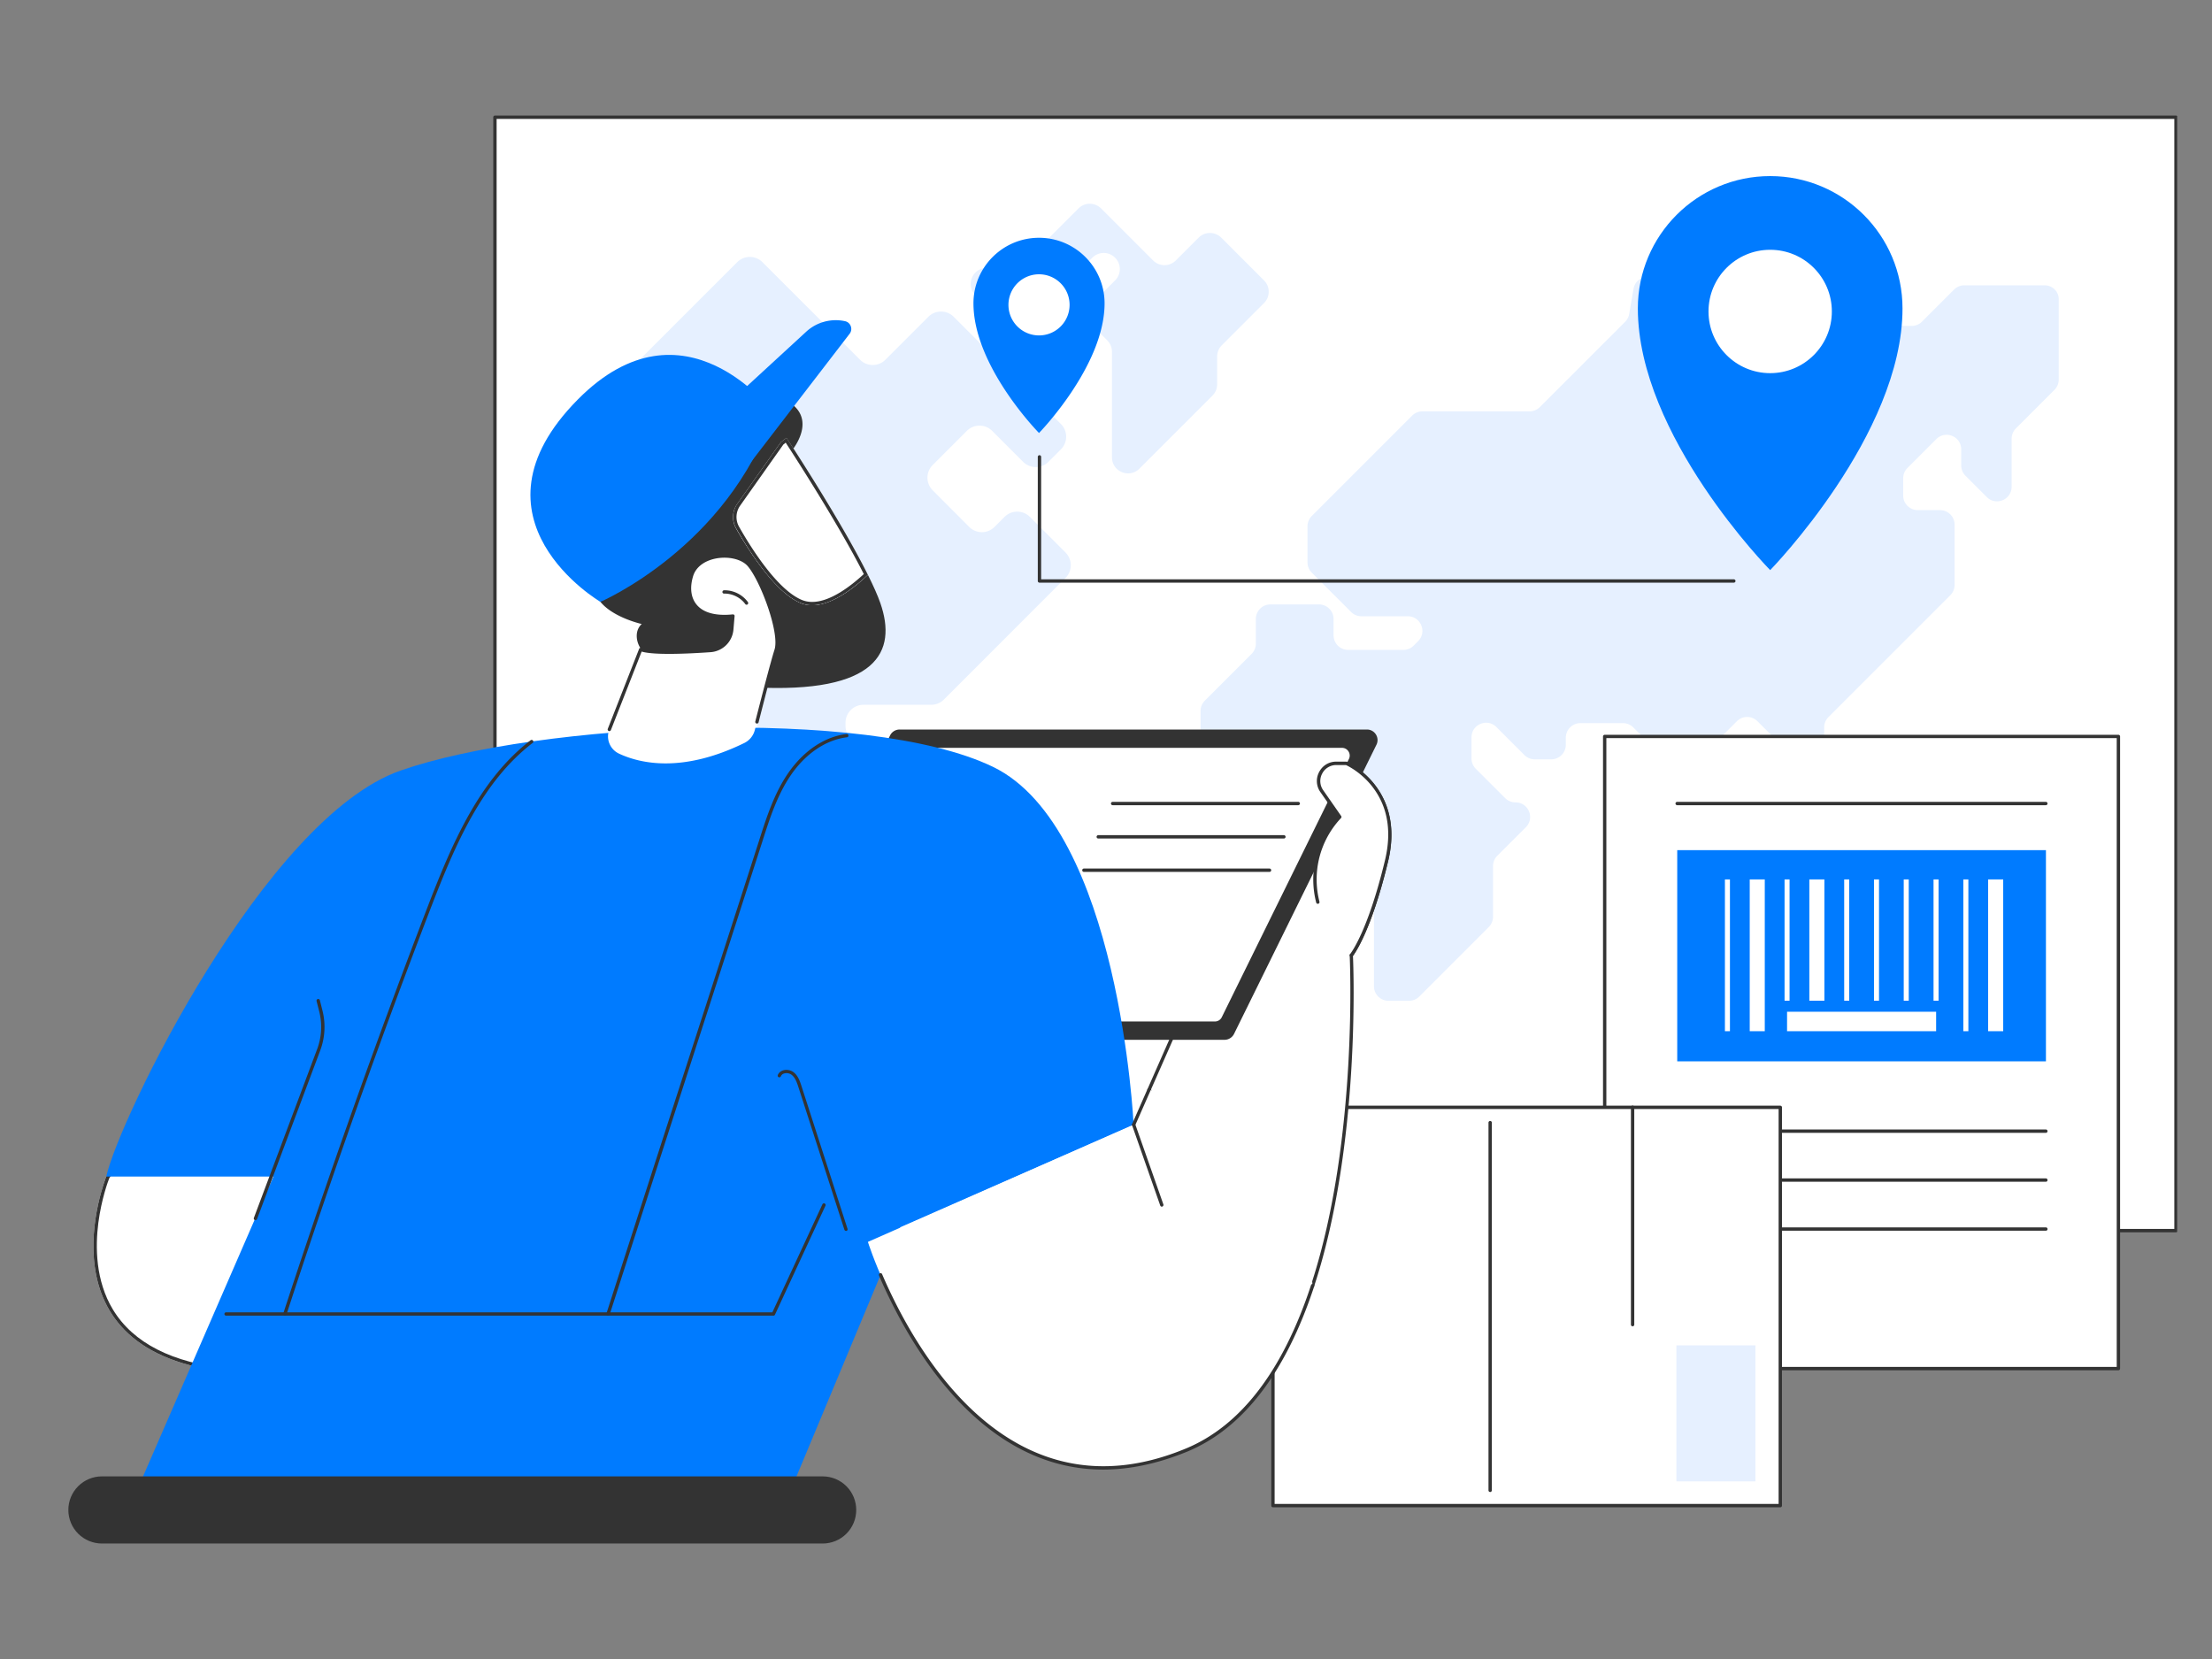
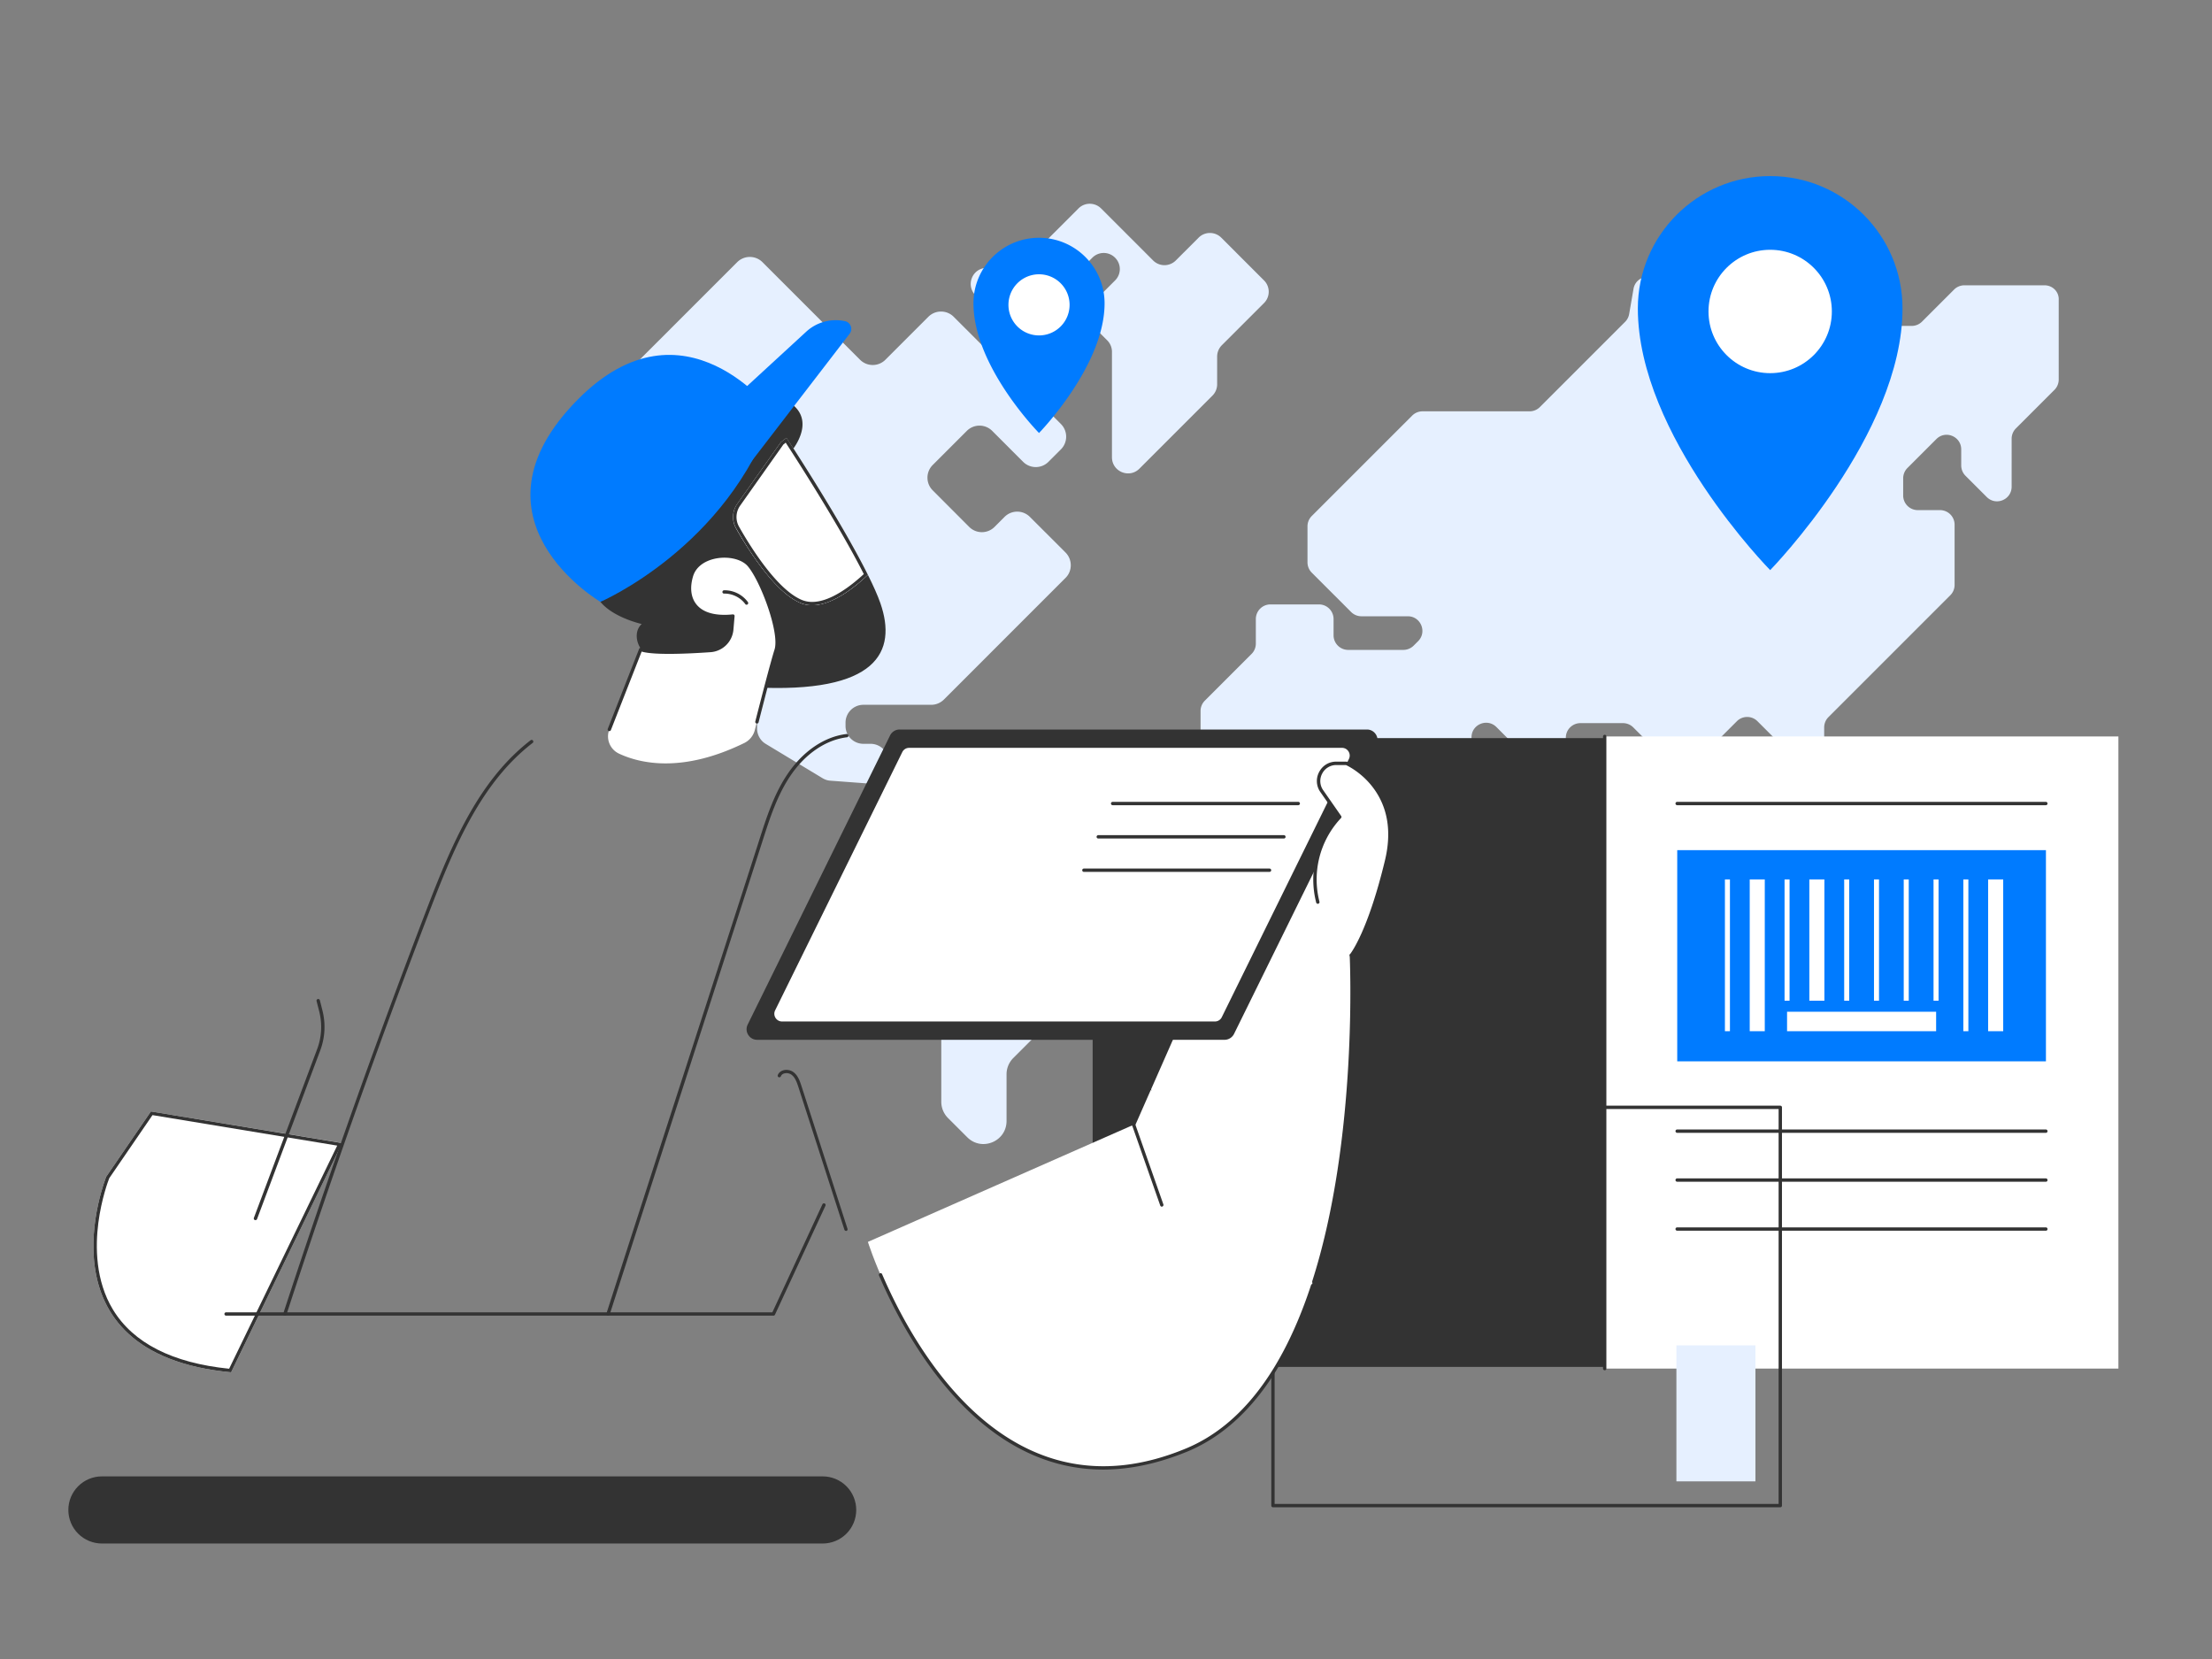
<svg xmlns="http://www.w3.org/2000/svg" width="640" height="480" version="1.0" viewBox="0 0 480 360">
  <rect x="0" y="0" width="480" height="360" fill="#808080" stroke="none" />
  <defs>
    <clipPath id="a">
-       <path d="M107 25.059h365.441V268H107Zm0 0" />
-     </clipPath>
+       </clipPath>
    <clipPath id="b">
      <path d="M14.832 320.371h171.027v14.57H14.832Zm0 0" />
    </clipPath>
    <clipPath id="c">
      <path d="M22.117 320.371h156.399a7.28 7.28 0 0 1 7.285 7.285 7.28 7.28 0 0 1-7.285 7.285H22.117a7.3 7.3 0 0 1-5.152-2.132 7.3 7.3 0 0 1-2.133-5.153 7.282 7.282 0 0 1 7.285-7.285m0 0" />
    </clipPath>
    <clipPath id="e">
      <path d="M.832.371h171.027v14.57H.832Zm0 0" />
    </clipPath>
    <clipPath id="f">
      <path d="M8.117.371h156.399a7.28 7.28 0 0 1 7.285 7.285 7.28 7.28 0 0 1-7.285 7.285H8.117a7.3 7.3 0 0 1-5.152-2.132A7.3 7.3 0 0 1 .832 7.656 7.282 7.282 0 0 1 8.117.371m0 0" />
    </clipPath>
    <clipPath id="d">
      <path d="M0 0h172v15H0z" />
    </clipPath>
  </defs>
  <g clip-path="url(#a)">
    <path fill="#fff" d="M107.402 25.438h364.786v241.605H107.402Zm0 0" />
    <path fill="#333" d="M472.188 267.406H107.402a.365.365 0 0 1-.363-.363V25.438c0-.196.164-.36.363-.36h364.786c.195 0 .359.164.359.36v241.605c0 .2-.164.363-.36.363m-364.422-.726h364.058V25.8H107.766Zm0 0" />
  </g>
  <path fill="#e6f0ff" d="M443.668 61.91h-17.395c-.84 0-1.648.332-2.242.926l-6.965 6.965a3.17 3.17 0 0 1-2.246.922h-43.945a3.17 3.17 0 0 1-2.246-.922l-8.813-8.813c-1.816-1.816-4.918-.828-5.347 1.7l-.942 5.445a3.15 3.15 0 0 1-.875 1.699l-18.5 18.5a3.17 3.17 0 0 1-2.242.926h-23.219a3.17 3.17 0 0 0-2.246.922l-21.8 21.8a3.17 3.17 0 0 0-.922 2.247v7.789c0 .84.328 1.648.922 2.242l8.55 8.55a3.17 3.17 0 0 0 2.243.922h10.05c2.82 0 4.227 3.403 2.246 5.399l-.976.973a3.17 3.17 0 0 1-2.242.925H292.55a3.17 3.17 0 0 1-3.168-3.168v-3.53a3.174 3.174 0 0 0-3.172-3.173h-10.527a3.17 3.17 0 0 0-3.168 3.172v5.328c0 .844-.332 1.653-.926 2.246l-10.149 10.149a3.17 3.17 0 0 0-.921 2.246v9.898c0 .844.328 1.653.921 2.246l8.004 8.004a3.18 3.18 0 0 0 2.246.926h15.016a3.167 3.167 0 0 1 3.168 3.168v6.98c0 .84.332 1.649.926 2.243l6.418 6.422c.597.593.926 1.402.926 2.242v17.578a3.167 3.167 0 0 0 3.168 3.168h4.421c.844 0 1.653-.332 2.246-.926l15.082-15.082a3.16 3.16 0 0 0 .926-2.246v-10.973c0-.843.332-1.652.926-2.246l6.188-6.187c1.996-1.996.578-5.399-2.247-5.399-.84 0-1.648-.328-2.242-.922l-6.37-6.37a3.17 3.17 0 0 1-.927-2.243v-4.574c0-2.82 3.403-4.223 5.399-2.242l6.09 6.09a3.17 3.17 0 0 0 2.242.921h3.566a3.167 3.167 0 0 0 3.168-3.168v-1.52a3.17 3.17 0 0 1 3.168-3.167h9.227c.84 0 1.648.332 2.242.926l8.336 8.332a3.157 3.157 0 0 0 4.473 0l9.671-9.668a3.157 3.157 0 0 1 4.473 0l9.074 9.074c1.996 1.996 5.399.578 5.399-2.242v-5.48c0-.84.328-1.65.922-2.243l26.457-26.457a3.17 3.17 0 0 0 .922-2.242v-13.055a3.167 3.167 0 0 0-3.168-3.168h-4.82a3.17 3.17 0 0 1-3.169-3.168v-3.73c0-.844.332-1.652.926-2.246l6.27-6.27c1.996-1.996 5.398-.578 5.398 2.242v3.465c0 .844.328 1.653.922 2.246l4.621 4.621c2 1.997 5.398.579 5.398-2.246V95.215c0-.844.329-1.653.922-2.246l8.368-8.367a3.17 3.17 0 0 0 .925-2.243V65.08c.098-1.747-1.32-3.169-3.07-3.169M445.633 208.836l-9.406-9.406c-1.32-1.32-3.582-.38-3.582 1.488 0 1.863-2.262 2.805-3.582 1.484l-.43-.43a2.13 2.13 0 0 1-.61-1.269l-.777-7.824a2.08 2.08 0 0 0-2.078-1.883h-6.996a2.07 2.07 0 0 0-1.485.613l-15.859 15.86a2.07 2.07 0 0 0-.613 1.484v12.195c0 1.868 2.262 2.805 3.582 1.485l2.953-2.953c.398-.395.926-.61 1.488-.61h13.942a2.1 2.1 0 0 1 2.097 2.094v7.84a2.1 2.1 0 0 0 2.098 2.098h9.586a2.07 2.07 0 0 0 1.484-.614l8.188-8.183c.394-.399.61-.926.61-1.485v-10.465c0-.593-.216-1.136-.61-1.52M245.633 185.535l-29.196-18.254a5 5 0 0 0-6.187.711l-13.004 13.004a4.996 4.996 0 0 0 0 7.063l10.363 10.367a5.003 5.003 0 0 1 0 7.062l-1.882 1.88a5 5 0 0 0-1.47 3.534v28.184c0 1.32.528 2.594 1.47 3.535l4.16 4.156c3.152 3.153 8.531.926 8.531-3.53v-10.134c0-1.32.527-2.59 1.469-3.531l26.636-26.637a5 5 0 0 0 1.47-3.53v-9.638a5.09 5.09 0 0 0-2.36-4.242M231.227 119.902l-7.743-7.738a3.883 3.883 0 0 0-5.496 0l-2.175 2.176a3.883 3.883 0 0 1-5.497 0l-7.921-7.938a3.883 3.883 0 0 1 0-5.496l7.41-7.41a3.89 3.89 0 0 1 5.496 0l6.715 6.719a3.883 3.883 0 0 0 5.496 0l2.707-2.707a3.89 3.89 0 0 0 0-5.496l-23.27-23.27a3.89 3.89 0 0 0-5.496 0l-9.324 9.324a3.883 3.883 0 0 1-5.496 0L165.46 56.895a3.883 3.883 0 0 0-5.496 0l-26.059 26.058a3.883 3.883 0 0 0 0 5.496l4.274 4.274a3.883 3.883 0 0 1 0 5.496l-.907.906c-2.441 2.441-.71 6.633 2.739 6.633 1.023 0 2.015-.41 2.738-1.137l4.918-4.918a3.883 3.883 0 0 1 5.496 0l5.102 5.098a3.9 3.9 0 0 1 1.136 2.742v12.113a3.88 3.88 0 0 1-1.136 2.739l-1.172 1.171a3.883 3.883 0 0 0 0 5.496l6.054 6.055a3.9 3.9 0 0 1 1.141 2.742v20.246a3.86 3.86 0 0 0 1.879 3.32l12.328 7.442c.531.313 1.106.512 1.719.543l8.48.63.743.081c3.664.43 5.808-3.992 3.203-6.601l-.973-.973a3.9 3.9 0 0 0-2.742-1.14h-1.567a3.873 3.873 0 0 1-3.879-3.876v-.71a3.876 3.876 0 0 1 3.88-3.88h14.722c1.02 0 2.012-.414 2.738-1.136l26.438-26.442c1.469-1.484 1.469-3.941-.031-5.46M274.281 60.84l-9.258-9.258c-1.37-1.371-3.582-1.371-4.933 0l-4.938 4.934a3.48 3.48 0 0 1-4.933 0l-11.27-11.274c-1.37-1.367-3.582-1.367-4.933 0l-10.102 10.102a3.4 3.4 0 0 1-1.734.941l-8.778 1.914c-2.707.594-3.68 3.926-1.734 5.875l6.14 6.137c1.368 1.371 3.583 1.371 4.934 0l14.293-14.29a3.473 3.473 0 0 1 4.934 0 3.473 3.473 0 0 1 0 4.934l-4.887 4.883a3.485 3.485 0 0 0 0 4.938l3.188 3.183c.66.66 1.023 1.551 1.023 2.477v22.887c0 3.12 3.762 4.672 5.957 2.476l15.844-15.844a3.47 3.47 0 0 0 1.023-2.472V77.39c0-.926.36-1.817 1.02-2.477l9.144-9.14a3.473 3.473 0 0 0 0-4.934m0 0" />
  <path fill="#fff" d="M348.215 159.809H459.69V296.98H348.215Zm0 0" />
-   <path fill="#333" d="M459.691 297.344H348.215a.365.365 0 0 1-.363-.364V159.81c0-.2.164-.364.363-.364H459.69c.2 0 .364.164.364.364V296.98c0 .2-.164.364-.364.364m-111.113-.727h110.75V160.172h-110.75Zm0 0" />
+   <path fill="#333" d="M459.691 297.344H348.215a.365.365 0 0 1-.363-.364V159.81c0-.2.164-.364.363-.364c.2 0 .364.164.364.364V296.98c0 .2-.164.364-.364.364m-111.113-.727h110.75V160.172h-110.75Zm0 0" />
  <path fill="#007bff" d="M363.957 184.48h80.008v45.829h-80.008Zm0 0" />
  <path fill="#fff" d="M374.305 190.832h1.09v32.941h-1.09ZM379.688 190.832h3.265v32.941h-3.265ZM387.246 190.832h1.086v26.324h-1.086ZM392.625 190.832h3.266v26.324h-3.266ZM400.184 190.832h1.09v26.324h-1.09ZM406.652 190.832h1.09v26.324h-1.09ZM413.105 190.832h1.09v26.324h-1.09ZM419.574 190.832h1.09v26.324h-1.09ZM426.043 190.832h1.09v32.941h-1.09ZM431.422 190.832h3.27v32.941h-3.27ZM387.79 219.547h32.347v4.226h-32.348Zm0 0" />
  <path fill="#333" d="M443.95 174.727H363.94a.37.37 0 0 1-.363-.364c0-.199.168-.363.363-.363h80.008c.2 0 .363.164.363.363 0 .2-.148.364-.363.364M443.95 245.82H363.94a.37.37 0 0 1-.363-.363.37.37 0 0 1 .363-.363h80.008c.2 0 .363.168.363.363 0 .2-.148.363-.363.363M443.95 256.434H363.94a.37.37 0 0 1-.363-.364c0-.199.168-.363.363-.363h80.008c.2 0 .363.164.363.363a.347.347 0 0 1-.363.364M443.95 267.059H363.94a.367.367 0 0 1-.363-.36c0-.199.168-.363.363-.363h80.008c.2 0 .363.164.363.363 0 .211-.148.36-.363.36m0 0" />
  <path fill="#fff" d="M396.14 53.668a19.5 19.5 0 0 1 2.446 2.973q.535.802.988 1.656c.305.566.578 1.144.824 1.742q.372.892.649 1.813.281.924.469 1.87a19.5 19.5 0 0 1-.47 9.532 19 19 0 0 1-.648 1.812 19 19 0 0 1-.824 1.743 19 19 0 0 1-2.137 3.203q-.613.745-1.296 1.425a19.5 19.5 0 0 1-2.973 2.446q-.802.534-1.656.988a20.044 20.044 0 0 1-3.555 1.477 20.5 20.5 0 0 1-3.777.75 20 20 0 0 1-3.848 0 20.446 20.446 0 0 1-3.777-.75 20 20 0 0 1-5.211-2.465 20 20 0 0 1-1.547-1.149q-.745-.614-1.426-1.293a20 20 0 0 1-1.297-1.43 20 20 0 0 1-1.148-1.546 19.6 19.6 0 0 1-1.813-3.395 20 20 0 0 1-.652-1.816 20 20 0 0 1-.465-1.871 18 18 0 0 1-.285-1.906 19.7 19.7 0 0 1 .75-7.625 20 20 0 0 1 1.476-3.555c.301-.567.633-1.121.989-1.652q.54-.802 1.148-1.551.614-.745 1.293-1.426.686-.684 1.43-1.297a20 20 0 0 1 1.547-1.148 19.6 19.6 0 0 1 3.394-1.813c.598-.246 1.2-.465 1.817-.648a19 19 0 0 1 1.87-.469 19.5 19.5 0 0 1 9.532.469c.613.183 1.219.402 1.813.648q.89.368 1.742.824c.566.301 1.12.633 1.652.989q.801.539 1.55 1.148.747.613 1.427 1.297m0 0" />
  <path fill="#007bff" d="M384.125 38.21c-15.86 0-28.715 12.86-28.715 28.72 0 27.656 28.715 56.785 28.715 56.785s28.715-29.39 28.715-56.785c0-15.86-12.856-28.72-28.715-28.72m0 42.763c-7.395 0-13.383-5.993-13.383-13.383 0-7.395 5.988-13.387 13.383-13.387s13.383 5.992 13.383 13.387c0 7.39-5.988 13.383-13.383 13.383m0 0" />
  <path fill="#fff" d="M233.535 62.402a9.9 9.9 0 0 1 .738 3.727q0 .96-.187 1.898a10 10 0 0 1-.55 1.828 10 10 0 0 1-.903 1.684 9.5 9.5 0 0 1-1.211 1.473c-.45.453-.942.86-1.473 1.21a10 10 0 0 1-1.683.903 9.715 9.715 0 0 1-9.137-.902 9.5 9.5 0 0 1-1.477-1.211 9.5 9.5 0 0 1-1.21-1.473 9.5 9.5 0 0 1-.899-1.684q-.368-.885-.555-1.828a9.7 9.7 0 0 1 0-3.797 9.6 9.6 0 0 1 .555-1.828q.364-.886.898-1.683a9.7 9.7 0 0 1 2.688-2.688 9.8 9.8 0 0 1 3.508-1.453 9.73 9.73 0 0 1 5.629.555c.59.246 1.148.543 1.683.898a9.8 9.8 0 0 1 2.684 2.688q.533.797.902 1.683m0 0" />
  <path fill="#007bff" d="M225.465 51.598c-7.856 0-14.227 6.367-14.227 14.222 0 13.715 14.227 28.14 14.227 28.14s14.226-14.573 14.226-28.14c0-7.836-6.37-14.222-14.226-14.222m0 21.187a6.63 6.63 0 0 1-6.633-6.633 6.63 6.63 0 0 1 6.633-6.632 6.63 6.63 0 0 1 6.633 6.632 6.63 6.63 0 0 1-6.633 6.633m0 0" />
-   <path fill="#333" d="M376.238 126.438H225.563a.37.37 0 0 1-.364-.364V99.141a.37.37 0 0 1 .363-.364c.2 0 .364.168.364.364v26.57h150.312c.196 0 .364.164.364.363 0 .2-.168.364-.364.364m0 0" />
-   <path fill="#fff" d="M276.227 240.293H386.32v86.426H276.227Zm0 0" />
  <path fill="#333" d="M386.32 327.082H276.23a.365.365 0 0 1-.363-.363v-86.426c0-.2.164-.363.363-.363h110.09c.2 0 .364.164.364.363v86.426c0 .199-.164.363-.364.363m-109.73-.727h109.367v-85.699H276.59Zm0 0" />
-   <path fill="#333" d="M323.36 323.766a.364.364 0 0 1-.36-.364V243.61c0-.199.164-.363.36-.363.199 0 .363.164.363.363v79.793c0 .2-.164.364-.364.364M354.27 287.805a.364.364 0 0 1-.36-.364v-47.164c0-.199.164-.363.36-.363.199 0 .363.164.363.363v47.164c0 .2-.164.364-.363.364m0 0" />
  <path fill="#e6f0ff" d="M363.777 291.945h17.149v29.508h-17.149Zm0 0" />
  <path fill="#fff" d="M23.055 255.328S7.44 293.746 50.152 297.79l24.094-49.758-41.504-6.847Zm0 0" />
  <path fill="#333" d="m33.09 241.977 40.086 6.617-23.453 48.418c-12.328-1.254-20.809-5.578-25.215-12.836-3.813-6.29-3.828-13.7-3.168-18.817.676-5.195 2.144-9.14 2.375-9.703Zm-.348-.793-9.687 14.144S7.44 293.746 50.152 297.79l24.094-49.738Zm0 0" />
  <path fill="#fff" d="M292.137 165.648h-2.16c-3.106 0-4.934 3.5-3.153 6.04l3.895 5.597-27.446 30.317a21.7 21.7 0 0 0-3.777 5.824l-10.152 23.054 35.5 42.446c10.445-31.735 8.398-71.672 8.398-71.672s3.813-4.637 7.625-20.45c3.813-15.757-8.73-21.156-8.73-21.156m0 0" />
  <path fill="#333" d="M284.828 279.305a.37.37 0 0 1-.281-.133l-35.5-42.445a.35.35 0 0 1-.047-.38l10.148-23.054a21.6 21.6 0 0 1 3.844-5.926l27.246-30.101-3.726-5.344a4.15 4.15 0 0 1-.282-4.36c.743-1.417 2.13-2.261 3.73-2.261h2.161c.05 0 .098.02.149.035.132.05 12.773 5.691 8.93 21.617-3.516 14.574-7 19.656-7.61 20.48.117 2.594 1.617 41.145-8.418 71.657-.031.133-.149.215-.277.25-.02-.035-.036-.035-.067-.035m-35.07-42.875 34.937 41.77c10.067-31.223 8.203-70.516 8.184-70.915 0-.082.035-.18.082-.246.035-.05 3.812-4.8 7.559-20.3 1.554-6.419.593-11.864-2.836-16.188-2.36-2.973-5.149-4.34-5.614-4.555h-2.078c-1.32 0-2.476.691-3.086 1.863s-.527 2.528.23 3.598l3.895 5.598a.354.354 0 0 1-.031.445l-27.445 30.313a21.4 21.4 0 0 0-3.715 5.746Zm0 0" />
  <path fill="#333" d="M265.715 225.637h-101.41c-1.7 0-2.805-1.782-2.063-3.301l30.91-62.762a2.3 2.3 0 0 1 2.063-1.27h101.41c1.7 0 2.809 1.782 2.063 3.301l-30.91 62.762a2.31 2.31 0 0 1-2.063 1.27m0 0" />
  <path fill="#fff" d="m168.2 219.25 27.593-56.043a1.65 1.65 0 0 1 1.5-.926h93.922c1.234 0 2.043 1.305 1.5 2.41l-27.594 56.047a1.65 1.65 0 0 1-1.5.922h-93.918c-1.238 0-2.047-1.305-1.504-2.41m0 0" />
  <path fill="#333" d="M281.723 174.727H241.44a.365.365 0 0 1-.363-.364c0-.199.164-.363.363-.363h40.282c.199 0 .363.164.363.363 0 .2-.164.364-.363.364M278.605 181.953H238.32a.365.365 0 0 1-.363-.363c0-.195.164-.363.363-.363h40.285c.2 0 .364.168.364.363 0 .2-.164.363-.364.363M275.484 189.2h-40.28a.365.365 0 0 1-.364-.364c0-.2.164-.363.363-.363h40.281c.2 0 .364.164.364.363 0 .2-.164.363-.364.363m0 0" />
-   <path fill="#007bff" d="M28.285 326.719h141.91l25.203-60.418 50.598-22.23s-3.055-64.426-30.547-77.68c-27.496-13.25-98.969-9.489-128.496.808-29.523 10.301-61.191 75.832-63.898 88.11h36.273Zm0 0" />
  <path fill="#333" d="M55.434 264.766c-.051 0-.082 0-.133-.016a.373.373 0 0 1-.215-.46l13.73-36.622c.993-2.64 1.141-5.48.45-8.203l-.563-2.211a.367.367 0 1 1 .71-.18l.56 2.211a14.5 14.5 0 0 1-.477 8.649l-13.715 36.601c-.05.149-.199.23-.347.23M183.582 267.094a.37.37 0 0 1-.348-.246l-9.984-30.961c-.363-1.121-.727-2.098-1.504-2.676-.41-.313-1.039-.426-1.566-.277-.246.066-.578.23-.727.609a.37.37 0 0 1-.46.215.366.366 0 0 1-.216-.461c.2-.512.625-.875 1.203-1.043.727-.215 1.602-.047 2.196.398 1.023.758 1.437 2.078 1.75 3.036l9.984 30.96a.37.37 0 0 1-.23.461c-.035-.015-.067-.015-.098-.015M131.941 285.496c-.03 0-.066 0-.113-.02a.354.354 0 0 1-.23-.46c4.554-14.16 10.691-33.172 16.632-51.54 5.91-18.285 12.032-37.18 16.555-51.273 1.567-4.902 3.2-9.969 6.172-14.324 3.332-4.902 7.969-8.04 12.754-8.602.2-.03.383.118.398.317.016.195-.117.379-.312.394-4.574.547-9.027 3.567-12.23 8.285-2.907 4.274-4.524 9.29-6.075 14.145a52574 52574 0 0 1-16.55 51.273 35666 35666 0 0 0-16.637 51.54c-.082.164-.215.265-.364.265M61.82 285.496c-.03 0-.082 0-.113-.02a.36.36 0 0 1-.234-.46 1825 1825 0 0 1 31.273-88.11c5.465-14.226 11.305-27.707 22.395-36.273.168-.117.382-.098.511.066a.363.363 0 0 1-.066.512c-10.957 8.45-16.73 21.832-22.16 35.96a1803 1803 0 0 0-31.258 88.075c-.066.149-.2.25-.348.25m0 0" />
  <path fill="#333" d="M167.852 285.496H49.062a.37.37 0 0 1-.363-.363c0-.2.168-.363.364-.363h118.542l10.86-23.438a.362.362 0 0 1 .66.3l-10.957 23.65a.35.35 0 0 1-.316.214m0 0" />
  <path fill="#fff" d="m245.996 244.07-57.664 25.418s20.516 65.434 69.2 45.117c13.53-5.644 22.015-19.605 27.277-35.644-1.7-27.941-14.903-40.219-35.497-42.45Zm0 0" />
  <path fill="#fff" d="M191.074 276.633c7.028 16.387 27.906 54.062 66.473 37.972 13.531-5.644 22.015-19.605 27.281-35.644Zm0 0" />
  <path fill="#333" d="M239.379 318.895c-27.184 0-42.645-28.137-48.637-42.114a.36.36 0 0 1 .2-.48c.18-.082.394 0 .476.199 7.148 16.652 27.875 53.684 65.996 37.793 11.867-4.953 20.977-16.867 27.082-35.434a.355.355 0 0 1 .461-.23.36.36 0 0 1 .234.46c-6.175 18.766-15.433 30.845-27.496 35.88-6.617 2.722-12.722 3.926-18.316 3.926m0 0" />
  <path fill="#fff" d="m249.344 236.496-3.348 7.574Zm0 0" />
  <path fill="#333" d="M245.996 244.434a.5.5 0 0 1-.148-.032.363.363 0 0 1-.184-.48l3.336-7.574c.082-.18.297-.262.477-.18.183.082.265.297.183.477l-3.336 7.574a.34.34 0 0 1-.328.215m0 0" />
  <path fill="#fff" d="m290.719 177.285-.23.246c-5.497 6.074-6.735 14.934-3.02 22.246 1.351 2.692 2.87 5.067 4.37 6.356q.691.591 1.403 1.137c.082-.098 3.848-4.801 7.625-20.43 3.813-15.793-8.715-21.192-8.715-21.192h-2.16c-3.101 0-4.933 3.5-3.152 6.04Zm0 0" />
  <path fill="#333" d="M293.242 207.648a.4.4 0 0 1-.23-.082c-.149-.132-.18-.363-.051-.511.148-.2 3.832-4.852 7.559-20.297 1.554-6.422.593-11.867-2.836-16.192-2.36-2.968-5.149-4.34-5.614-4.554h-2.078a3.42 3.42 0 0 0-3.086 1.867 3.42 3.42 0 0 0 .23 3.598l3.895 5.593a.354.354 0 0 1-.031.446l-.23.246a19.43 19.43 0 0 0-4.442 17.941.368.368 0 0 1-.71.18c-1.7-6.586.019-13.551 4.605-18.617l.035-.032-3.73-5.347a4.14 4.14 0 0 1-.282-4.356c.742-1.422 2.129-2.261 3.73-2.261h2.16a.5.5 0 0 1 .15.03c.132.052 12.773 5.696 8.929 21.622-3.762 15.613-7.543 20.383-7.692 20.578a.36.36 0 0 1-.28.148M252.117 261.844a.37.37 0 0 1-.347-.246l-6.106-17.41a.367.367 0 0 1 .215-.461.36.36 0 0 1 .46.214l6.11 17.41a.373.373 0 0 1-.215.462c-.035.03-.082.03-.117.03M145.656 114.805s5.399-32.364 19.54-29.676c15.085 2.875 6.534 12.773 6.534 12.773s6.372 4.457-3.992 9.16c-2.21 1.008-8.484 9.36-10.695 10.2-8.137 3.086-11.387-2.457-11.387-2.457m0 0" />
  <path fill="#333" d="M191.055 130.926c-.594-1.715-1.551-3.844-2.723-6.188-3.812 3.614-9.852 8.102-14.621 6.106-7.574-3.168-15.48-19.012-15.48-19.012l11.222-15.89-24.59 18.992s-8.777 32.742 18.453 34.21c27.227 1.454 31.336-7.804 27.739-18.218m0 0" />
  <path fill="#fff" d="M173.71 130.844c4.77 1.996 10.81-2.508 14.622-6.106-5.957-11.933-17.672-29.722-17.672-29.722l-1.222.941-9.458 13.383a4.97 4.97 0 0 0-.28 5.297c2.69 4.672 8.433 13.879 14.01 16.207m0 0" />
  <path fill="#333" d="M170.492 96.055c2.13 3.27 11.668 18.054 16.95 28.52-3.07 2.835-7.395 6.038-11.204 6.038a5.9 5.9 0 0 1-2.246-.43c-5.496-2.292-11.355-11.882-13.633-15.91a4.27 4.27 0 0 1 .23-4.52l9.391-13.284Zm.184-1.055-1.223.941-9.457 13.383a4.93 4.93 0 0 0-.262 5.297c2.641 4.688 8.399 13.895 13.977 16.223.809.347 1.652.496 2.527.496 4.239 0 8.926-3.613 12.094-6.602C182.391 112.79 170.676 95 170.676 95M139.254 135.414c-1.719 1.52-1.254 4.508.43 6.074 1.664 1.551 4.09 1.98 6.367 2.078 3.515.149 7.047-.343 10.43-1.351 2.082-.61 4.21-1.5 5.53-3.235 1.618-2.128 1.65-5.035 1.419-7.707a53.8 53.8 0 0 0-4.258-16.636c-1.008-2.293-2.36-4.703-4.688-5.64-2.707-1.11-5.757.128-8.285 1.581a44.66 44.66 0 0 0-14.058 12.922c-1.47 2.098-3.797 4.688-1.848 7.098 1.996 2.472 5.973 4.074 8.96 4.816m0 0" />
  <path fill="#fff" d="M134.32 163.535c4.555 2.13 13.696 4.293 27.196-2.308a4.32 4.32 0 0 0 2.277-2.805c1.074-4.227 3.633-14.293 4.605-17.297 1.239-3.844-3.187-15.363-5.89-18.484-2.707-3.118-10.961-2.59-12.446 2.296-1.484 4.883.692 9.637 8.977 8.778l-.246 2.89a5.026 5.026 0 0 1-4.672 4.586c-4.984.348-12.82.711-15.098-.23l-6.8 17.344c-.793 2.015.132 4.308 2.097 5.23m0 0" />
  <path fill="#333" d="M132.223 158.652c-.051 0-.082 0-.133-.035a.353.353 0 0 1-.195-.476l6.796-17.344a.35.35 0 0 1 .2-.2.43.43 0 0 1 .28 0c1.665.676 6.981.758 14.95.2 2.313-.168 4.129-1.95 4.324-4.258l.215-2.46c-4.668.378-6.945-1.09-8.035-2.411-1.402-1.7-1.719-4.14-.89-6.879.64-2.148 2.59-3.7 5.327-4.277 3.055-.64 6.239.117 7.743 1.851 2.605 3.02 7.293 14.688 5.957 18.828-.86 2.672-2.973 10.91-4.16 15.579a.368.368 0 0 1-.71-.18c1.19-4.672 3.319-12.922 4.174-15.613 1.172-3.665-3.086-14.985-5.824-18.137-1.32-1.52-4.273-2.195-7.047-1.617-2.46.527-4.207 1.898-4.785 3.78-.762 2.493-.496 4.704.758 6.204 1.453 1.766 4.16 2.492 7.84 2.113a.39.39 0 0 1 .297.098.33.33 0 0 1 .097.297l-.246 2.89a5.36 5.36 0 0 1-5 4.918c-5.445.38-12.328.641-14.918-.132l-6.668 17.015a.37.37 0 0 1-.347.246m0 0" />
  <path fill="#333" d="M162.012 131.223a.35.35 0 0 1-.297-.149c-1.024-1.418-2.824-2.308-4.574-2.262h-.016c-.195 0-.363-.148-.363-.343 0-.2.148-.364.347-.38a6.3 6.3 0 0 1 5.184 2.556c.113.167.082.398-.086.511-.047.051-.113.067-.195.067m0 0" />
  <path fill="#007bff" d="M130.293 130.598s27.527-11.786 37.559-41.028c0 0-19.375-26.222-42.461-2.886-25.727 25.972 4.902 43.914 4.902 43.914m0 0" />
  <path fill="#007bff" d="m142.965 101.387 16.125 3.91 25.281-32.875c.762-.988.234-2.457-.988-2.723a9.47 9.47 0 0 0-8.434 2.278Zm0 0" />
  <g clip-path="url(#b)">
    <g clip-path="url(#c)">
      <g clip-path="url(#d)" transform="translate(14 320)">
        <g clip-path="url(#e)">
          <g clip-path="url(#f)">
            <path fill="#333" d="M.832.371h170.969v14.57H.832Zm0 0" />
          </g>
        </g>
      </g>
    </g>
  </g>
</svg>